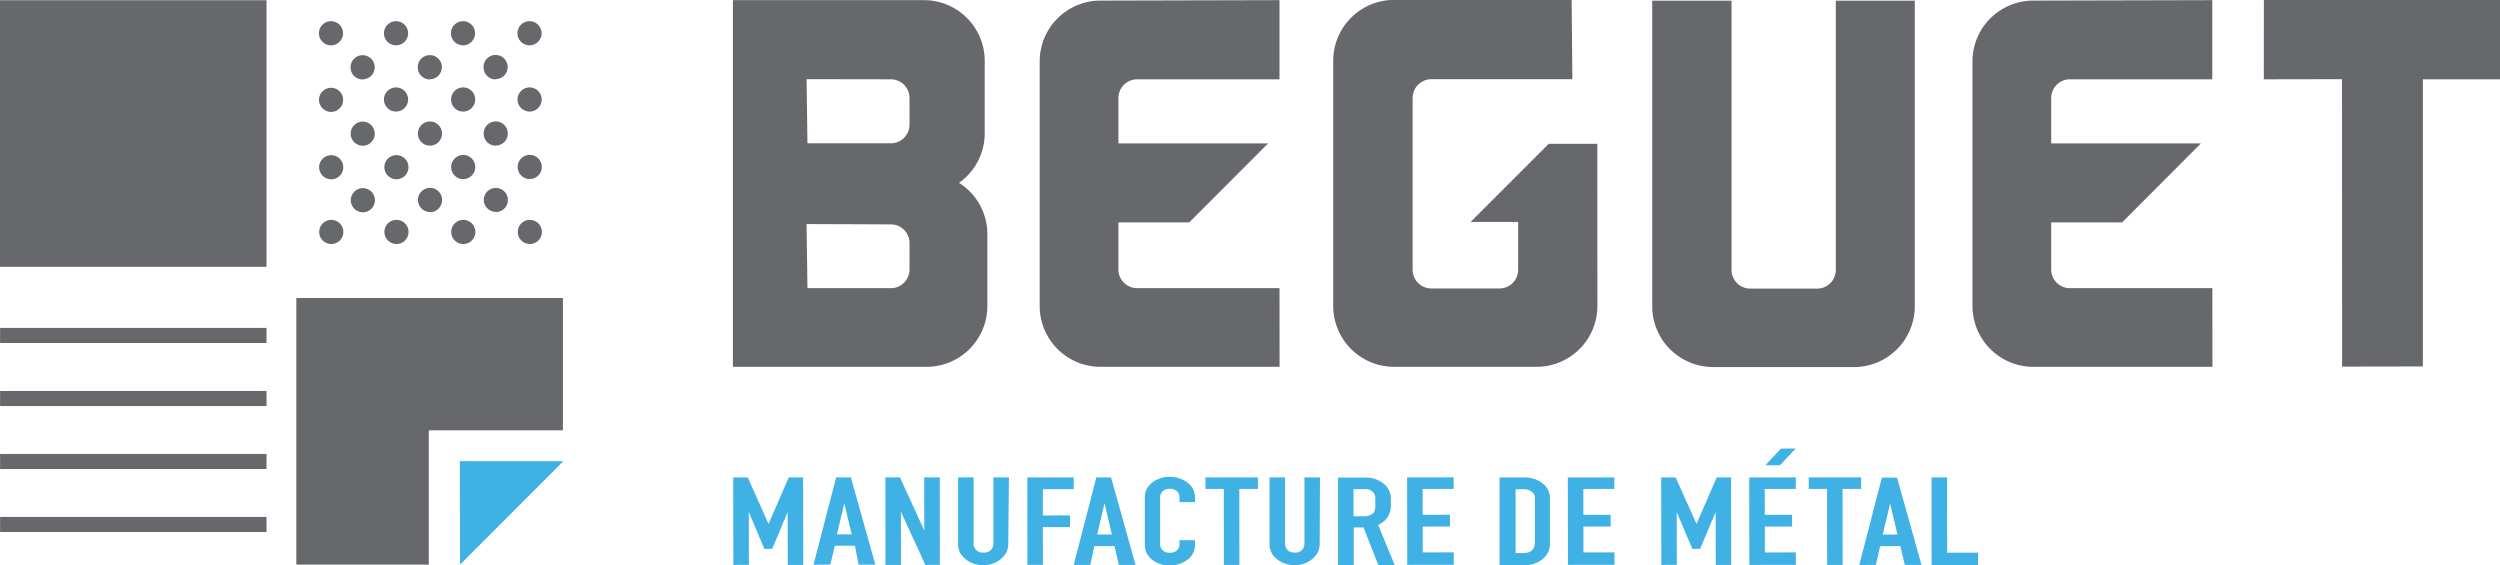
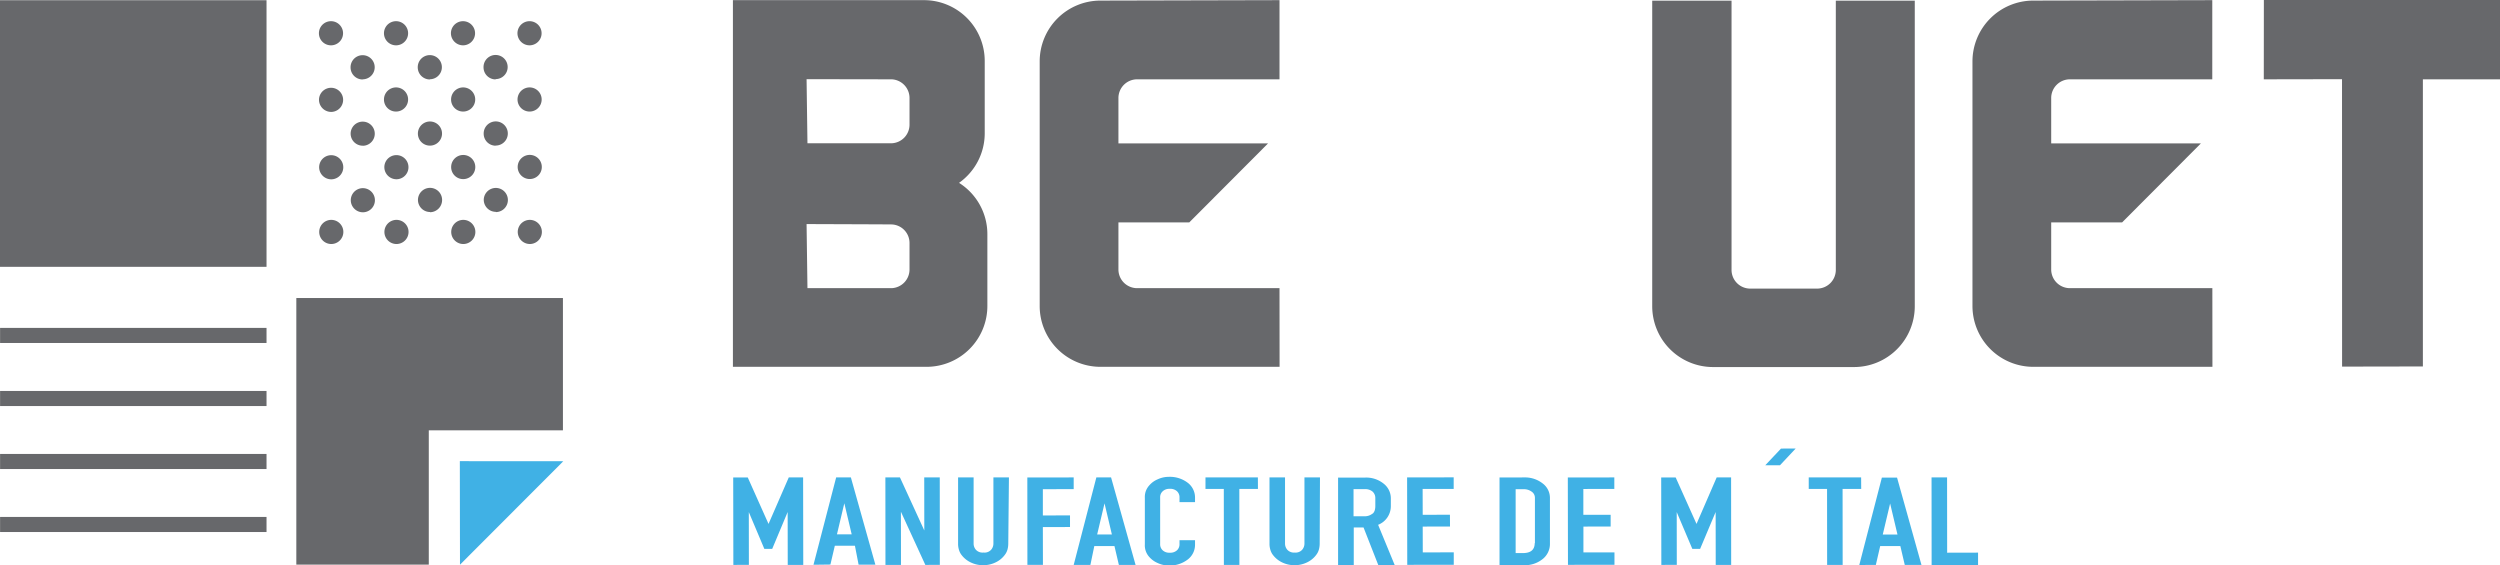
<svg xmlns="http://www.w3.org/2000/svg" id="Layer_1" data-name="Layer 1" viewBox="0 0 339.74 76.81">
  <defs>
    <style>.cls-1{fill:#67686b;}.cls-2{fill:#40b1e5;}</style>
  </defs>
  <title>2020 01 14 EXPORTS LOGOS BEGUET-gris-01</title>
  <path class="cls-1" d="M134.15,28.69A8.26,8.26,0,0,0,137.64,22V12.13a8.26,8.26,0,0,0-8.26-8.27H103.42V53.69l26.28,0A8.27,8.27,0,0,0,138,45.39V35.65A8.24,8.24,0,0,0,134.15,28.69ZM125,14.62a2.54,2.54,0,0,1,2.42,2.53v3.63A2.53,2.53,0,0,1,125,23.31l-11.45,0-.12-8.71Zm0,19.72a2.52,2.52,0,0,1,2.42,2.53V40.5A2.54,2.54,0,0,1,125,43l-11.45,0-.12-8.71S124.92,34.33,125,34.34Z" transform="translate(-3.82 -3.84)" />
  <path class="cls-1" d="M304.47,43l-19.36,0a2.54,2.54,0,0,1-2.54-2.54V34.06h9.64l10.7-10.73-20.34,0V17.16a2.54,2.54,0,0,1,2.54-2.54h19.35V3.86l-24.32.06a8.27,8.27,0,0,0-8.27,8.27V45.42a8.27,8.27,0,0,0,8.27,8.27l24.34,0Z" transform="translate(-3.82 -3.84)" />
  <rect class="cls-1" y="0.03" width="36.22" height="36.23" />
  <path class="cls-1" d="M75.79,19a1.64,1.64,0,1,0-1.64-1.64A1.64,1.64,0,0,0,75.79,19" transform="translate(-3.82 -3.84)" />
  <path class="cls-1" d="M75.78,10a1.64,1.64,0,1,0-1.64-1.63A1.65,1.65,0,0,0,75.78,10" transform="translate(-3.82 -3.84)" />
  <path class="cls-1" d="M75.82,37a1.64,1.64,0,1,0-1.64-1.64A1.65,1.65,0,0,0,75.82,37" transform="translate(-3.82 -3.84)" />
  <path class="cls-1" d="M75.81,28.17a1.64,1.64,0,1,0-1.64-1.64,1.64,1.64,0,0,0,1.64,1.64" transform="translate(-3.82 -3.84)" />
  <path class="cls-1" d="M71.19,23.62A1.64,1.64,0,1,0,69.55,22a1.63,1.63,0,0,0,1.64,1.64" transform="translate(-3.82 -3.84)" />
  <path class="cls-1" d="M71.17,14.59A1.64,1.64,0,1,0,69.53,13a1.64,1.64,0,0,0,1.64,1.63" transform="translate(-3.82 -3.84)" />
  <path class="cls-1" d="M71.2,32.66A1.64,1.64,0,1,0,69.56,31a1.65,1.65,0,0,0,1.64,1.63" transform="translate(-3.82 -3.84)" />
  <path class="cls-1" d="M66.76,19a1.64,1.64,0,1,0-1.64-1.64A1.63,1.63,0,0,0,66.76,19" transform="translate(-3.82 -3.84)" />
  <path class="cls-1" d="M66.74,10A1.64,1.64,0,1,0,65.1,8.35,1.65,1.65,0,0,0,66.74,10" transform="translate(-3.82 -3.84)" />
  <path class="cls-1" d="M66.78,37a1.64,1.64,0,1,0-1.64-1.63A1.64,1.64,0,0,0,66.78,37" transform="translate(-3.82 -3.84)" />
  <path class="cls-1" d="M66.77,28.18a1.64,1.64,0,1,0-1.64-1.63,1.63,1.63,0,0,0,1.64,1.63" transform="translate(-3.82 -3.84)" />
  <path class="cls-1" d="M62.25,23.63A1.64,1.64,0,1,0,60.61,22a1.63,1.63,0,0,0,1.64,1.63" transform="translate(-3.82 -3.84)" />
  <path class="cls-1" d="M62.23,14.61A1.64,1.64,0,1,0,60.59,13a1.65,1.65,0,0,0,1.64,1.64" transform="translate(-3.82 -3.84)" />
  <path class="cls-1" d="M62.26,32.68A1.66,1.66,0,0,0,63.9,31a1.64,1.64,0,1,0-1.64,1.65" transform="translate(-3.82 -3.84)" />
  <path class="cls-1" d="M57.67,19A1.64,1.64,0,1,0,56,17.4,1.63,1.63,0,0,0,57.67,19" transform="translate(-3.82 -3.84)" />
  <path class="cls-1" d="M57.66,10A1.64,1.64,0,1,0,56,8.36,1.64,1.64,0,0,0,57.66,10" transform="translate(-3.82 -3.84)" />
  <path class="cls-1" d="M57.7,37a1.64,1.64,0,1,0-1.64-1.64A1.64,1.64,0,0,0,57.7,37" transform="translate(-3.82 -3.84)" />
  <path class="cls-1" d="M57.69,28.2a1.64,1.64,0,1,0-1.64-1.64,1.65,1.65,0,0,0,1.64,1.64" transform="translate(-3.82 -3.84)" />
  <path class="cls-1" d="M53.12,23.65A1.64,1.64,0,1,0,51.47,22a1.64,1.64,0,0,0,1.65,1.64" transform="translate(-3.82 -3.84)" />
  <path class="cls-1" d="M53.1,14.62A1.64,1.64,0,1,0,51.46,13a1.64,1.64,0,0,0,1.64,1.64" transform="translate(-3.82 -3.84)" />
  <path class="cls-1" d="M53.13,32.69a1.64,1.64,0,1,0-1.64-1.64,1.65,1.65,0,0,0,1.64,1.64" transform="translate(-3.82 -3.84)" />
  <path class="cls-1" d="M48.82,19.05a1.64,1.64,0,1,0-1.65-1.64,1.66,1.66,0,0,0,1.65,1.64" transform="translate(-3.82 -3.84)" />
  <path class="cls-1" d="M48.8,10a1.64,1.64,0,1,0-1.64-1.63A1.64,1.64,0,0,0,48.8,10" transform="translate(-3.82 -3.84)" />
  <path class="cls-1" d="M48.84,37a1.64,1.64,0,1,0-1.64-1.64A1.64,1.64,0,0,0,48.84,37" transform="translate(-3.82 -3.84)" />
  <path class="cls-1" d="M48.83,28.21a1.64,1.64,0,1,0-1.64-1.64,1.65,1.65,0,0,0,1.64,1.64" transform="translate(-3.82 -3.84)" />
  <polygon class="cls-2" points="62.49 62.67 62.51 76.74 76.55 62.68 62.49 62.67" />
  <polygon class="cls-1" points="307.65 0 307.64 10.78 318.27 10.76 318.28 49.82 329.26 49.8 329.26 10.78 339.74 10.78 339.74 0 307.65 0" />
  <rect class="cls-1" x="0.01" y="44.56" width="36.21" height="2.05" />
  <rect class="cls-1" x="0.01" y="53.13" width="36.21" height="2.05" />
  <rect class="cls-1" x="0.01" y="61.69" width="36.21" height="2.05" />
  <rect class="cls-1" x="0.01" y="70.25" width="36.21" height="2.05" />
  <polygon class="cls-1" points="76.5 58.48 76.5 40.5 40.27 40.5 40.27 76.73 58.27 76.73 58.27 58.48 76.5 58.48" />
  <polygon class="cls-2" points="107.05 76.77 107.04 69.58 104.94 74.59 103.87 74.59 101.76 69.59 101.77 76.76 99.66 76.77 99.64 64.89 101.62 64.89 104.44 71.2 107.19 64.88 109.14 64.88 109.16 76.77 107.05 76.77" />
  <polygon class="cls-2" points="233.16 76.77 233.15 69.58 231.04 74.59 229.98 74.59 227.86 69.59 227.87 76.76 225.77 76.77 225.75 64.89 227.72 64.89 230.55 71.2 233.29 64.88 235.25 64.88 235.26 76.77 233.16 76.77" />
  <path class="cls-2" d="M117.56,76.45h2l-1-4.22Zm-3.19,4.14,3.08-11.87h2l3.33,11.86h-2.28L120,78h-2.73l-.6,2.56Z" transform="translate(-3.82 -3.84)" />
  <path class="cls-2" d="M259.68,76.48h2l-1-4.22Zm-3.19,4.14,3.07-11.88h2.06l3.32,11.87h-2.27l-.6-2.56h-2.74l-.59,2.56Z" transform="translate(-3.82 -3.84)" />
  <polygon class="cls-2" points="125.75 76.77 122.43 69.54 122.44 76.77 120.33 76.77 120.32 64.88 122.3 64.88 125.61 72.09 125.6 64.88 127.71 64.88 127.72 76.76 125.75 76.77" />
  <polygon class="cls-2" points="139.62 76.76 139.61 64.89 145.91 64.88 145.91 66.47 141.72 66.48 141.72 70.05 145.41 70.04 145.41 71.62 141.72 71.63 141.73 76.76 139.62 76.76" />
  <path class="cls-2" d="M152.92,76.47h2l-1-4.23Zm-3.19,4.14,3.08-11.89h2l3.33,11.89h-2.27l-.6-2.56h-2.74L152,80.61Z" transform="translate(-3.82 -3.84)" />
  <path class="cls-2" d="M190.37,73.64a1.07,1.07,0,0,0,.27-.44,2,2,0,0,0,.08-.56v-1.1a1.17,1.17,0,0,0-.38-.9,1.57,1.57,0,0,0-1.07-.33h-1.51V74h1.49a1.68,1.68,0,0,0,1.11-.38m-4.7,7,0-11.88h3.71a3.76,3.76,0,0,1,2.46.81,2.53,2.53,0,0,1,1,2v1.1a2.73,2.73,0,0,1-1.73,2.51l2.25,5.46h-2.23l-2-5.1h-1.33v5.1Z" transform="translate(-3.82 -3.84)" />
  <polygon class="cls-2" points="197.56 75.06 197.56 76.75 191.24 76.76 191.22 64.88 197.55 64.87 197.55 66.44 193.33 66.44 193.34 69.96 197.04 69.95 197.05 71.55 193.34 71.56 193.35 75.07 197.56 75.06" />
  <path class="cls-2" d="M212.41,77.66V71.48a1,1,0,0,0-.45-.83,1.78,1.78,0,0,0-1.08-.33h-1.09V79h1c1.06,0,1.59-.46,1.59-1.36M211,68.72a3.86,3.86,0,0,1,2.45.81,2.44,2.44,0,0,1,1,2v6.17a2.61,2.61,0,0,1-1,2.12,3.86,3.86,0,0,1-2.56.83h-3.29V68.73Z" transform="translate(-3.82 -3.84)" />
  <polygon class="cls-2" points="219.4 75.07 219.4 76.75 213.08 76.76 213.06 64.89 219.38 64.88 219.38 66.44 215.17 66.45 215.17 69.96 218.88 69.96 218.88 71.55 215.18 71.56 215.18 75.07 219.4 75.07" />
-   <polygon class="cls-2" points="244.05 75.07 244.05 76.76 237.73 76.77 237.71 64.89 244.04 64.88 244.04 66.44 239.82 66.45 239.83 69.96 243.53 69.96 243.54 71.56 239.83 71.56 239.84 75.08 244.05 75.07" />
  <polygon class="cls-2" points="248.3 76.77 248.29 66.44 245.8 66.44 245.8 64.88 252.92 64.88 252.93 66.44 250.4 66.44 250.41 76.77 248.3 76.77" />
  <polygon class="cls-2" points="166.32 76.77 166.31 66.44 163.82 66.44 163.82 64.88 170.94 64.88 170.95 66.44 168.42 66.44 168.43 76.77 166.32 76.77" />
  <polygon class="cls-2" points="268.81 76.78 262.5 76.79 262.49 64.88 264.6 64.88 264.61 75.11 268.81 75.1 268.81 76.78" />
  <polygon class="cls-2" points="239.89 63.23 242.03 60.96 244.03 60.95 241.89 63.23 239.89 63.23" />
  <path class="cls-2" d="M183.2,68.72h-2.11v9a1.28,1.28,0,0,1-.32.84,1.19,1.19,0,0,1-1,.37h0a1.22,1.22,0,0,1-1-.37,1.28,1.28,0,0,1-.32-.84l0-9h-2.11v9a2.65,2.65,0,0,0,.11.81,2.06,2.06,0,0,0,.37.74,3.38,3.38,0,0,0,1.24,1,3.84,3.84,0,0,0,1.69.38h0a3.83,3.83,0,0,0,1.68-.38,3.3,3.3,0,0,0,1.24-1,2.09,2.09,0,0,0,.38-.74,3,3,0,0,0,.11-.81Z" transform="translate(-3.82 -3.84)" />
  <path class="cls-2" d="M140.93,68.72h-2.11v9a1.28,1.28,0,0,1-.32.84,1.19,1.19,0,0,1-1,.37h-.05a1.22,1.22,0,0,1-1-.37,1.28,1.28,0,0,1-.32-.84l0-9h-2.11v9a2.65,2.65,0,0,0,.11.81,2.06,2.06,0,0,0,.37.74,3.38,3.38,0,0,0,1.24,1,3.84,3.84,0,0,0,1.69.38h0a3.83,3.83,0,0,0,1.68-.38,3.3,3.3,0,0,0,1.24-1,2.09,2.09,0,0,0,.38-.74,3,3,0,0,0,.11-.81Z" transform="translate(-3.82 -3.84)" />
  <path class="cls-2" d="M164.11,77.79a1.1,1.1,0,0,1-.34.83,1.34,1.34,0,0,1-1,.33,1.29,1.29,0,0,1-.95-.33,1.1,1.1,0,0,1-.34-.83V71.43a1.06,1.06,0,0,1,.34-.82,1.3,1.3,0,0,1,.95-.34,1.34,1.34,0,0,1,1,.33,1.11,1.11,0,0,1,.34.84v.64h2.11v-.64a2.52,2.52,0,0,0-1-2,4,4,0,0,0-2.55-.8,3.57,3.57,0,0,0-1.51.33,3.06,3.06,0,0,0-1.12.79,2.43,2.43,0,0,0-.52.85,2.49,2.49,0,0,0-.12.89v6.32a2.34,2.34,0,0,0,.64,1.75,3.18,3.18,0,0,0,1.12.79,3.57,3.57,0,0,0,1.51.33,4,4,0,0,0,2.55-.81,2.51,2.51,0,0,0,1-2v-.63h-2.11Z" transform="translate(-3.82 -3.84)" />
  <path class="cls-1" d="M177.7,43l-19.35,0a2.54,2.54,0,0,1-2.54-2.54V34.06h9.63l10.7-10.73-20.33,0V17.16a2.54,2.54,0,0,1,2.54-2.54H177.7V3.86l-24.33.06a8.26,8.26,0,0,0-8.26,8.27V45.42a8.26,8.26,0,0,0,8.26,8.27l24.34,0Z" transform="translate(-3.82 -3.84)" />
-   <path class="cls-1" d="M220.89,23.38h-6.6L203.67,34h6.46l0,6.5a2.54,2.54,0,0,1-2.54,2.54h-9.26a2.54,2.54,0,0,1-2.54-2.54V17.16a2.56,2.56,0,0,1,2.54-2.56l19.17,0-.1-10.77-24.14,0A8.27,8.27,0,0,0,185,12.16V45.42a8.27,8.27,0,0,0,8.27,8.27l19.36,0a8.27,8.27,0,0,0,8.27-8.27Z" transform="translate(-3.82 -3.84)" />
  <path class="cls-1" d="M253.3,3.93V40.52a2.54,2.54,0,0,1-2.54,2.54h-9.09a2.54,2.54,0,0,1-2.54-2.54V3.93H228.35l0,41.52a8.27,8.27,0,0,0,8.27,8.27h19.15a8.26,8.26,0,0,0,8.26-8.27l0-41.52Z" transform="translate(-3.82 -3.84)" />
</svg>